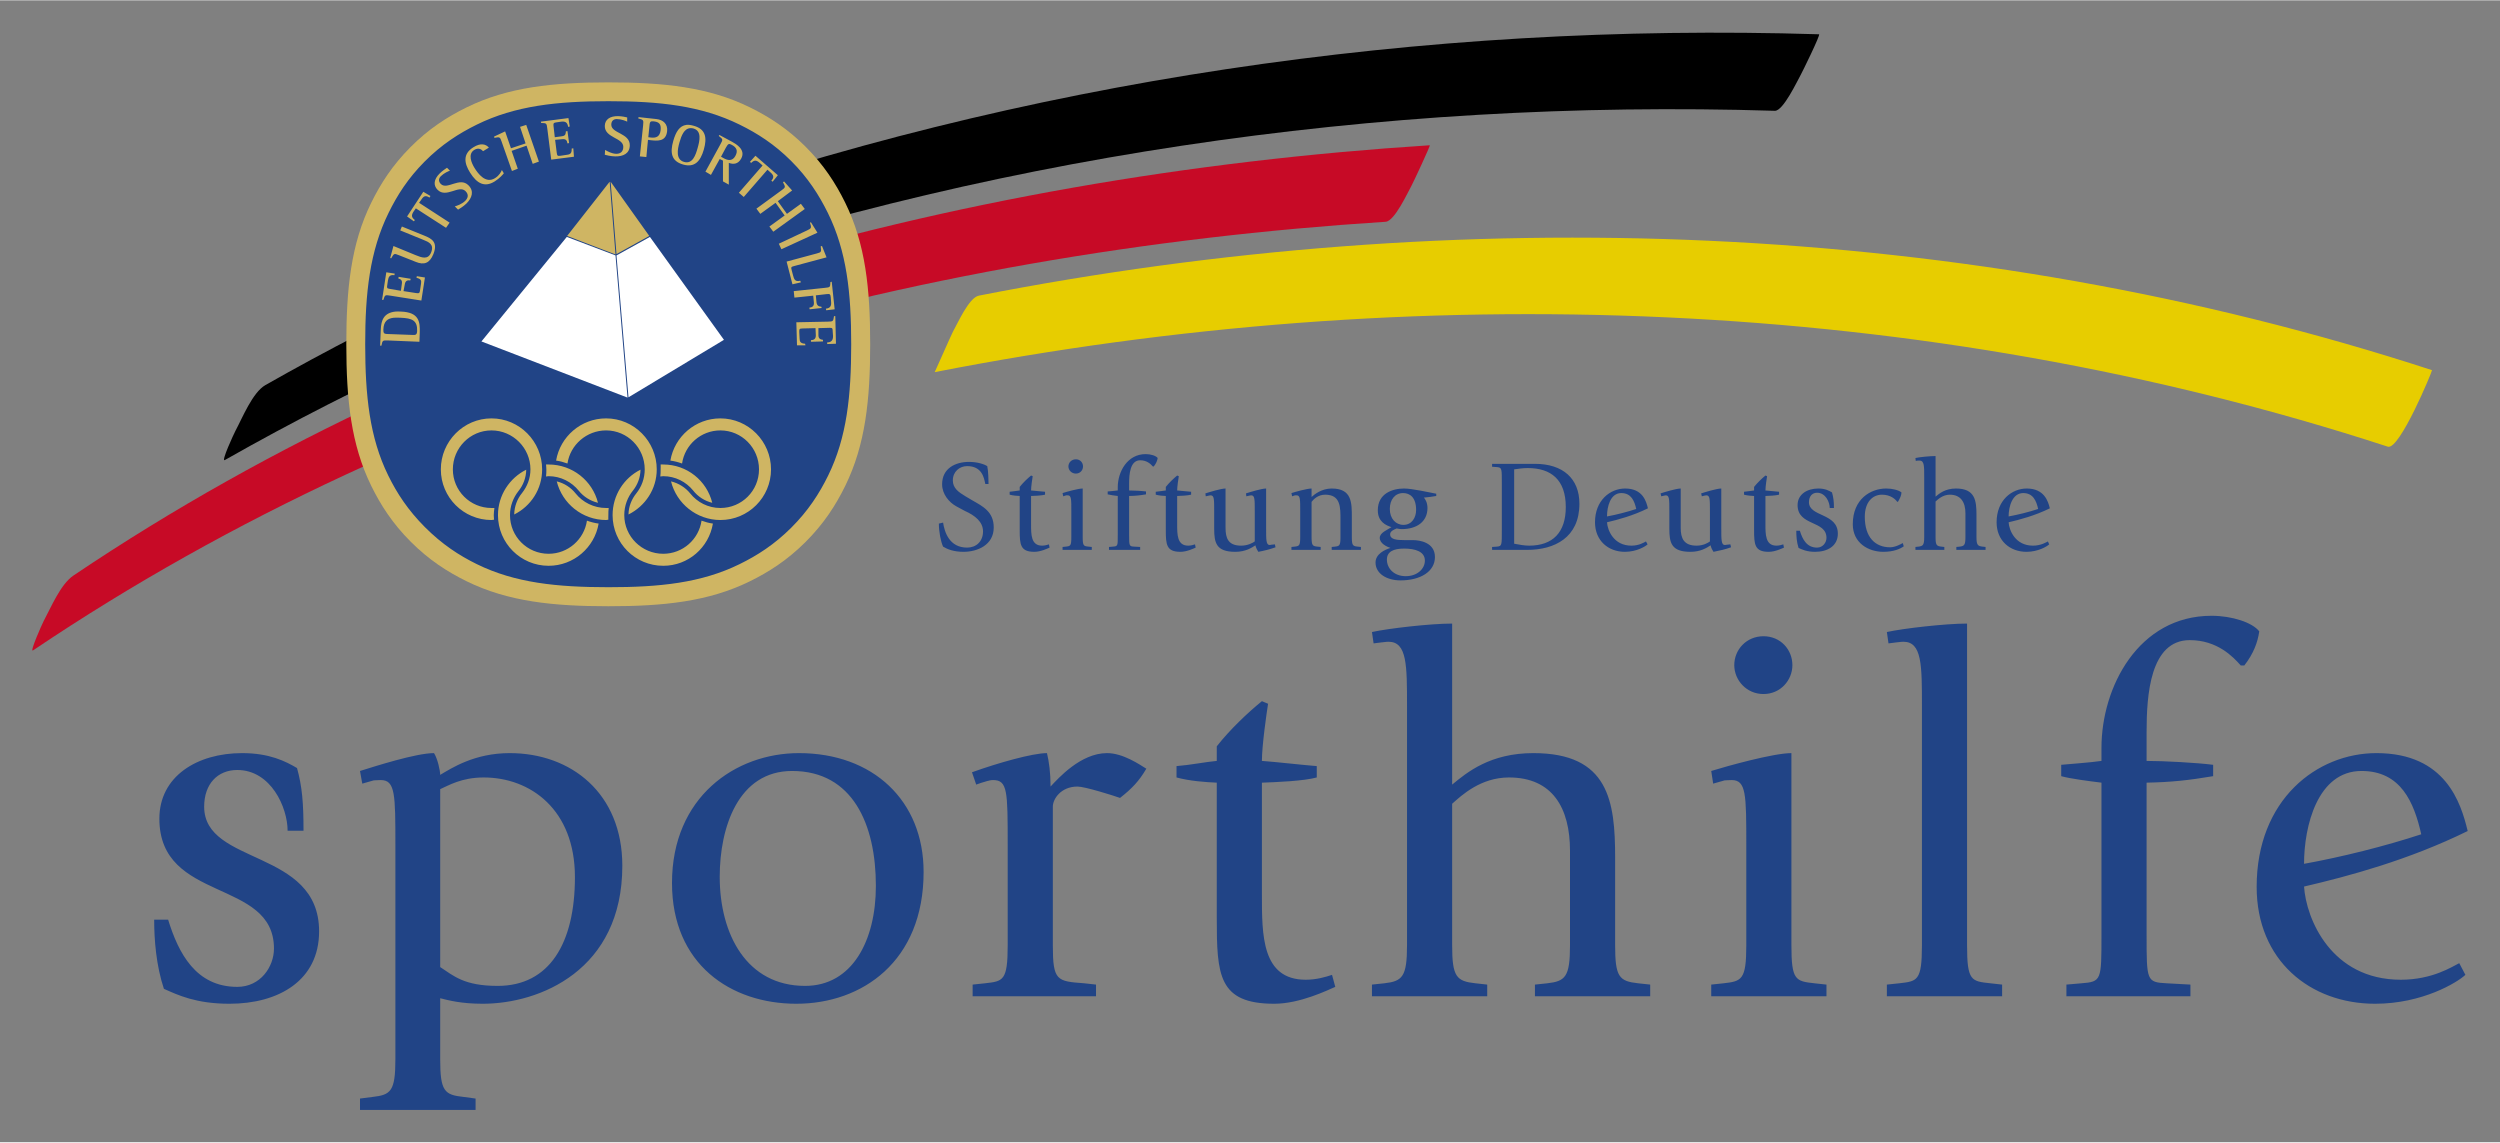
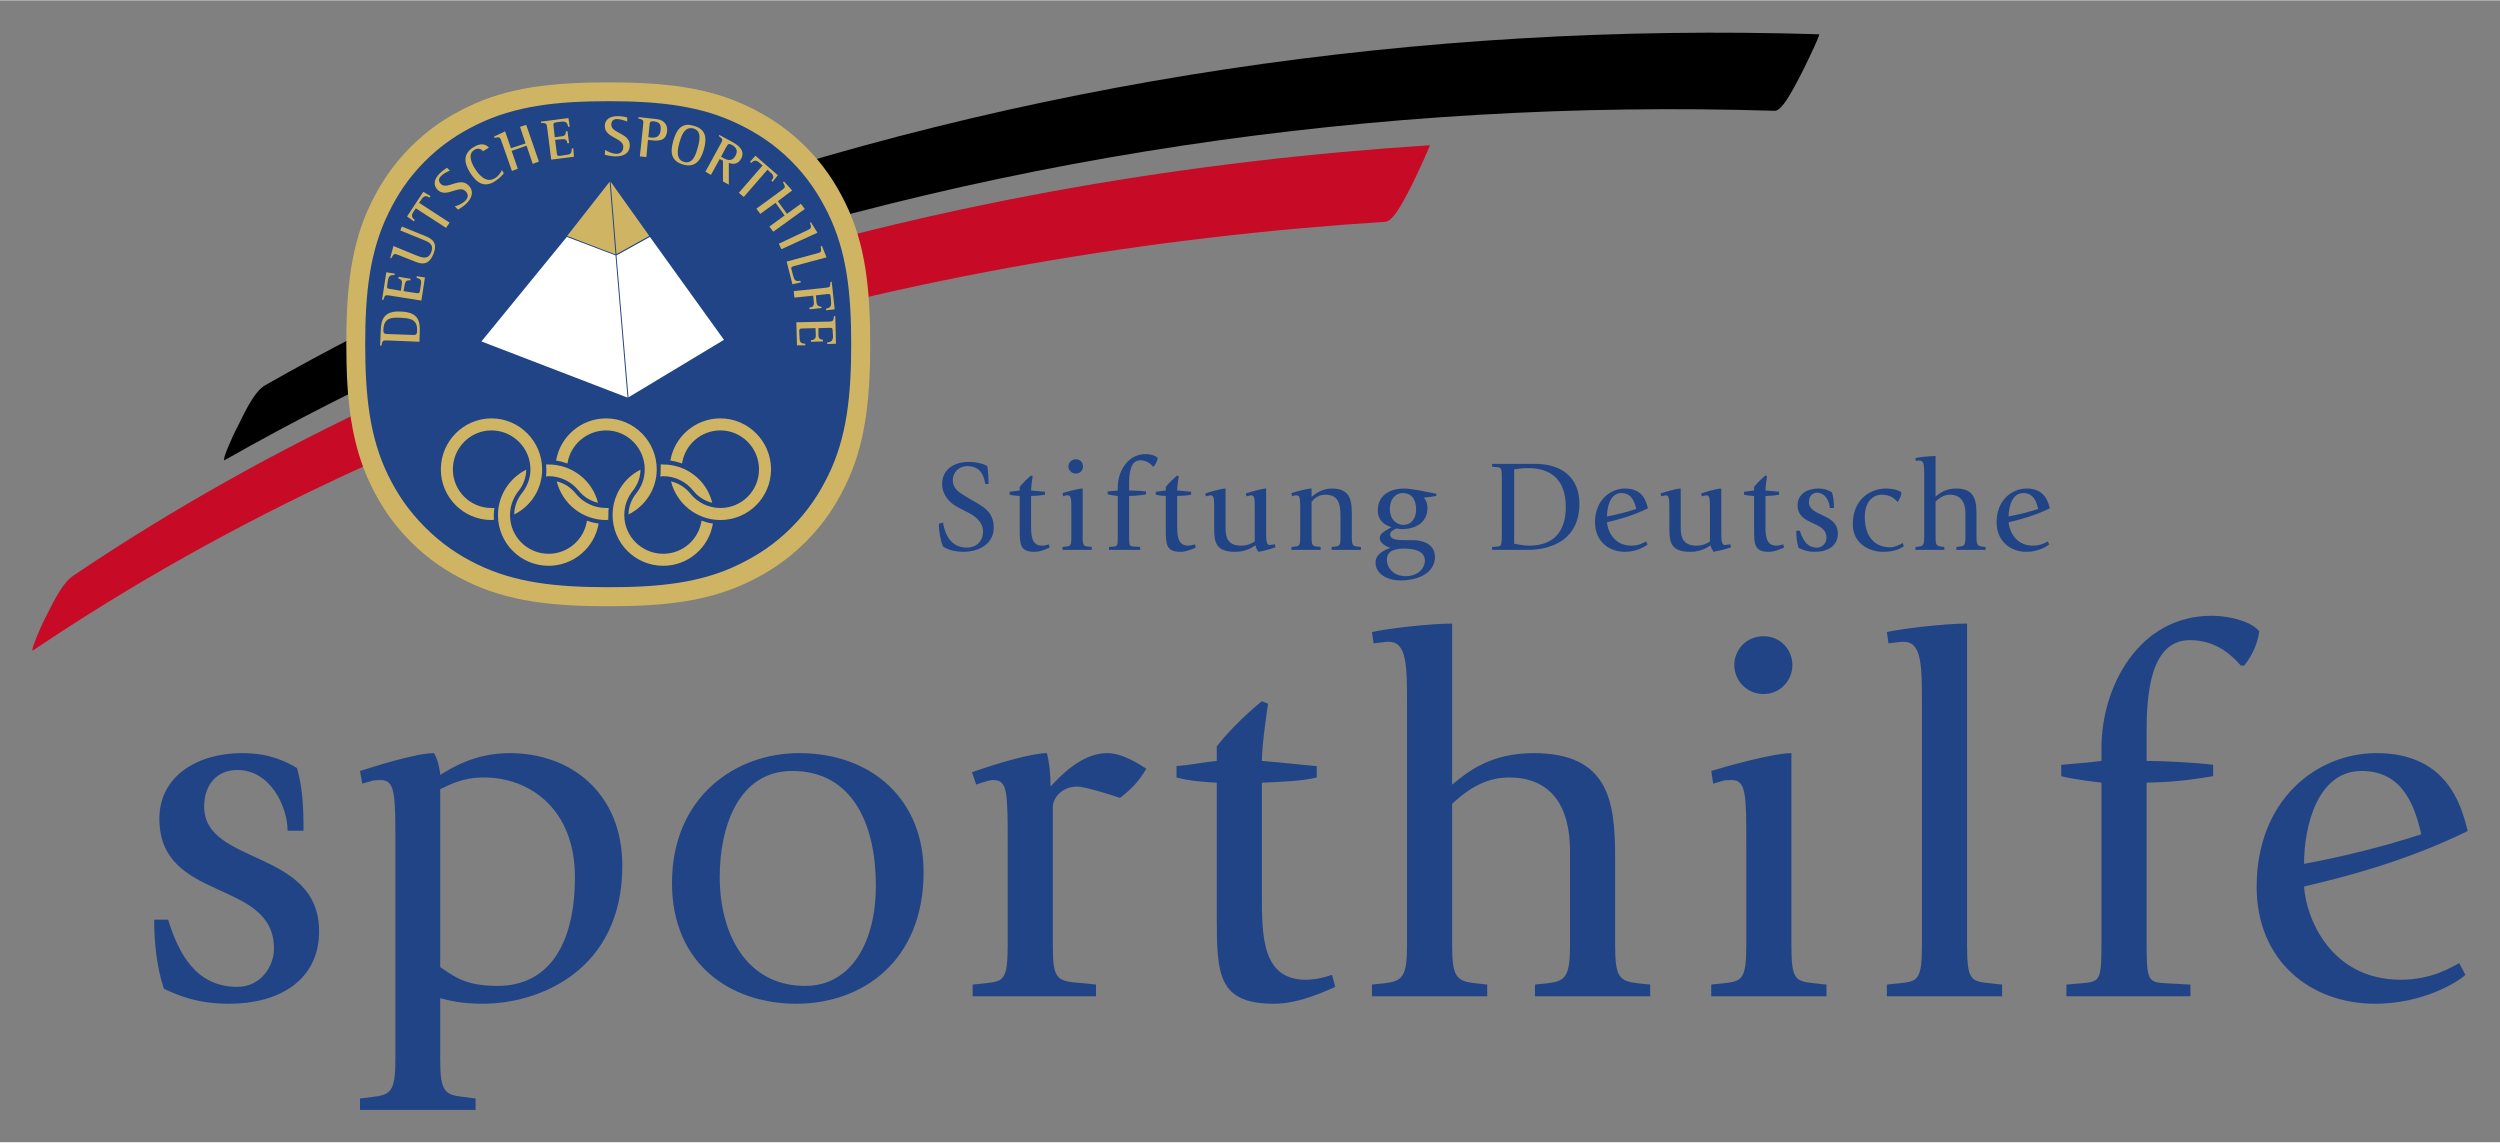
<svg xmlns="http://www.w3.org/2000/svg" version="1.0" width="1024" height="468" viewBox="-3.111 -3.111 240.638 109.911" id="svg3117">
  <rect x="-3.111" y="-3.111" width="240.638" height="109.911" fill="#808080" stroke="none" />
  <defs id="defs3119" />
  <g transform="translate(-257.792,-480.517)" id="layer1">
    <path d="M 312.956,505.214 C 348.943,492.458 387.388,486.853 425.521,488.037 C 426.329,488.062 427.708,485.101 428.014,484.567 C 428.126,484.374 429.947,480.678 429.773,480.672 C 391.639,479.488 353.196,485.094 317.207,497.851 C 316.151,498.224 315.219,500.442 314.713,501.319 C 314.506,501.678 313.136,505.151 312.956,505.214" id="path2494" style="fill:#000000;fill-opacity:1;fill-rule:nonzero;stroke:none" />
    <path d="M 257.858,539.976 C 296.113,514.228 342.369,501.644 388.051,498.719 C 388.931,498.663 390.193,495.861 390.544,495.249 C 390.668,495.036 392.399,491.348 392.303,491.354 C 346.506,494.287 300.113,506.948 261.762,532.761 C 260.501,533.609 259.582,535.863 258.889,537.142 C 258.744,537.411 257.493,540.221 257.858,539.976" id="path2490" style="fill:#c70a26;fill-opacity:1;fill-rule:nonzero;stroke:none" />
    <path d="M 317.367,497.118 C 304.526,501.929 292.089,507.699 280.227,514.439 C 278.987,515.144 277.993,517.641 277.354,518.821 C 277.216,519.078 275.908,521.891 276.323,521.654 C 289.408,514.218 303.201,507.971 317.466,502.892" id="path2500" style="fill:#000000;fill-opacity:1;fill-rule:nonzero;stroke:none" />
    <path d="M 313.231,485.302 C 318.549,485.302 322.887,485.751 326.859,487.704 C 328.706,488.612 330.473,489.747 332.223,491.493 C 333.977,493.246 335.118,495.014 336.029,496.866 C 337.993,500.844 338.444,505.194 338.442,510.524 C 338.439,515.833 337.987,520.171 336.042,524.136 C 335.126,526.004 333.977,527.791 332.203,529.556 C 330.453,531.298 328.688,532.428 326.844,533.333 C 322.876,535.282 318.543,535.728 313.231,535.726 C 307.917,535.726 303.574,535.274 299.604,533.326 C 297.743,532.411 295.962,531.267 294.202,529.501 C 292.452,527.749 291.319,525.978 290.411,524.128 C 288.466,520.161 288.019,515.831 288.016,510.524 C 288.014,505.202 288.457,500.864 290.414,496.888 C 291.317,495.053 292.439,493.298 294.171,491.556 C 295.934,489.781 297.719,488.629 299.587,487.712 C 303.561,485.757 307.908,485.303 313.231,485.302" id="path2506" style="fill:#cfb563;fill-opacity:1;fill-rule:nonzero;stroke:none" />
    <path d="M 313.239,487.113 C 308.303,487.114 304.268,487.551 300.583,489.363 C 298.851,490.216 297.187,491.279 295.552,492.926 C 293.947,494.542 292.918,496.162 292.083,497.863 C 290.268,501.552 289.831,505.582 289.833,510.519 C 289.837,515.442 290.247,519.467 292.052,523.144 C 292.893,524.862 293.962,526.486 295.583,528.113 C 297.216,529.749 298.854,530.828 300.583,531.676 C 304.264,533.484 308.309,533.893 313.239,533.894 C 318.164,533.897 322.182,533.483 325.864,531.676 C 327.576,530.837 329.209,529.792 330.833,528.176 C 332.477,526.539 333.544,524.879 334.396,523.144 C 336.199,519.467 336.612,515.444 336.614,510.519 C 336.617,505.577 336.184,501.553 334.364,497.863 C 333.517,496.147 332.459,494.488 330.833,492.863 C 329.209,491.242 327.576,490.204 325.864,489.363 C 322.179,487.551 318.171,487.111 313.239,487.113 z M 314.177,488.551 C 314.562,488.556 314.907,488.644 315.052,488.676 L 315.052,489.082 C 314.903,489.007 314.487,488.841 314.052,488.832 C 313.759,488.827 313.526,488.996 313.521,489.363 C 313.504,490.221 315.322,490.173 315.302,491.363 C 315.288,492.159 314.663,492.439 313.896,492.426 C 313.466,492.421 313.013,492.299 312.896,492.269 L 312.927,491.801 C 313.099,491.904 313.544,492.167 313.989,492.176 C 314.339,492.181 314.667,492.024 314.677,491.519 C 314.692,490.617 312.877,490.662 312.896,489.488 C 312.908,488.874 313.392,488.537 314.177,488.551 z M 316.146,488.644 L 317.864,488.832 C 318.544,488.904 318.963,489.334 318.896,489.988 C 318.786,491.034 317.957,490.936 317.271,490.863 L 317.052,490.832 L 316.896,492.488 L 316.271,492.426 L 316.583,489.457 C 316.639,488.908 316.627,488.908 316.114,488.769 L 316.146,488.644 z M 309.396,488.738 L 309.521,489.551 L 309.364,489.582 C 309.312,489.141 309.072,489.037 308.708,489.082 L 308.271,489.144 C 307.996,489.179 307.924,489.223 307.958,489.488 L 308.083,490.582 L 308.771,490.488 C 309.152,490.442 309.134,490.204 309.146,490.019 L 309.302,489.988 L 309.458,491.144 L 309.302,491.176 C 309.264,490.877 309.132,490.728 308.802,490.769 L 308.114,490.832 L 308.271,492.082 C 308.307,492.393 308.371,492.399 308.646,492.363 L 309.271,492.269 C 309.587,492.231 309.727,492.112 309.708,491.676 L 309.864,491.644 L 309.927,492.457 L 307.739,492.738 L 307.364,489.769 C 307.297,489.223 307.291,489.227 306.771,489.207 L 306.739,489.082 L 309.396,488.738 z M 317.396,489.051 C 317.26,489.076 317.226,489.192 317.208,489.363 L 317.083,490.582 L 317.364,490.613 C 317.802,490.658 318.199,490.558 318.271,489.894 C 318.337,489.273 318.076,489.101 317.583,489.051 C 317.509,489.042 317.441,489.042 317.396,489.051 z M 305.333,489.394 L 306.552,492.926 L 305.958,493.144 L 305.364,491.394 L 303.927,491.894 L 304.521,493.613 L 303.958,493.832 L 302.958,490.988 C 302.814,490.572 302.784,490.527 302.271,490.644 L 302.239,490.519 L 303.302,490.019 L 303.864,491.644 L 305.271,491.176 L 304.739,489.582 L 305.333,489.394 z M 320.739,489.394 C 320.957,489.364 321.199,489.405 321.489,489.488 C 322.603,489.807 322.757,490.619 322.427,491.769 C 322.101,492.904 321.541,493.527 320.427,493.207 C 319.298,492.883 319.161,492.072 319.489,490.926 C 319.737,490.063 320.086,489.485 320.739,489.394 z M 321.146,489.707 C 320.525,489.726 320.264,490.45 320.083,491.082 C 319.892,491.744 319.708,492.724 320.521,492.957 C 321.351,493.194 321.638,492.299 321.833,491.613 C 322.034,490.912 322.241,489.971 321.427,489.738 C 321.323,489.708 321.234,489.704 321.146,489.707 z M 323.927,490.363 L 325.146,491.019 C 325.511,491.222 326.503,491.773 326.021,492.644 C 325.712,493.199 325.251,493.202 324.833,493.051 L 324.833,495.144 L 324.271,494.832 L 324.271,492.832 L 323.958,492.676 L 323.114,494.207 L 322.583,493.894 L 324.021,491.269 C 324.288,490.787 324.277,490.782 323.864,490.457 L 323.927,490.363 z M 324.833,491.238 C 324.739,491.268 324.661,491.385 324.552,491.582 L 324.083,492.457 L 324.364,492.613 C 324.682,492.787 325.157,492.939 325.458,492.394 C 325.751,491.868 325.556,491.558 325.146,491.332 C 325.064,491.287 324.98,491.25 324.927,491.238 C 324.887,491.229 324.865,491.228 324.833,491.238 z M 301.146,491.269 C 301.396,491.29 301.594,491.41 301.739,491.582 L 301.177,491.926 C 301.056,491.783 300.763,491.533 300.333,491.801 C 299.687,492.204 300.06,493.063 300.364,493.551 C 300.694,494.079 301.422,495.089 302.333,494.519 C 302.743,494.263 302.923,493.904 302.989,493.738 L 303.177,494.051 C 303.088,494.172 302.771,494.538 302.302,494.832 C 301.336,495.437 300.589,495.046 299.927,493.988 C 299.382,493.116 299.187,492.208 300.239,491.551 C 300.608,491.32 300.896,491.249 301.146,491.269 z M 327.396,492.363 L 329.552,494.238 L 329.052,494.863 L 328.927,494.769 C 329.208,494.446 329.157,494.239 328.833,493.957 L 328.552,493.707 L 326.271,496.332 L 325.802,495.926 L 328.083,493.301 L 327.802,493.051 C 327.471,492.761 327.283,492.768 326.989,493.051 L 326.864,492.957 L 327.396,492.363 z M 297.708,493.519 L 297.989,493.801 C 297.831,493.856 297.422,494.026 297.114,494.332 C 296.904,494.542 296.854,494.822 297.114,495.082 C 297.722,495.689 298.928,494.363 299.771,495.207 C 300.333,495.769 300.126,496.412 299.583,496.957 C 299.279,497.259 298.872,497.488 298.771,497.551 L 298.458,497.238 C 298.649,497.186 299.142,497.021 299.458,496.707 C 299.706,496.458 299.847,496.127 299.489,495.769 C 298.851,495.131 297.632,496.476 296.802,495.644 C 296.368,495.212 296.434,494.636 296.989,494.082 C 297.261,493.809 297.586,493.601 297.708,493.519 z M 330.146,494.832 L 330.927,495.707 L 329.552,496.738 L 330.427,497.957 L 331.771,496.988 L 332.146,497.488 L 329.114,499.676 L 328.739,499.176 L 330.208,498.113 L 329.333,496.894 L 327.864,497.957 L 327.489,497.457 L 329.927,495.676 C 330.282,495.418 330.313,495.383 330.052,494.926 L 330.146,494.832 z M 313.364,494.863 L 313.927,501.863 L 309.271,500.082 L 313.364,494.863 z M 313.458,494.863 L 317.177,500.082 L 314.021,501.832 L 313.458,494.863 z M 295.427,495.832 L 296.114,496.238 L 296.021,496.394 C 295.661,496.159 295.473,496.221 295.239,496.582 L 295.021,496.894 L 297.958,498.801 L 297.614,499.301 L 294.708,497.426 L 294.489,497.738 C 294.249,498.108 294.293,498.303 294.614,498.551 L 294.521,498.676 L 293.864,498.207 L 295.427,495.832 z M 332.739,498.769 L 333.364,499.769 L 329.896,501.363 L 329.646,500.832 L 332.364,499.551 C 332.788,499.352 332.808,499.321 332.646,498.801 L 332.739,498.769 z M 293.364,499.176 L 295.521,500.051 C 296.214,500.331 296.866,500.666 296.396,501.832 C 296.028,502.741 295.478,502.892 294.708,502.582 L 293.052,501.926 C 292.618,501.751 292.603,501.764 292.333,502.238 L 292.239,502.207 L 292.552,501.051 L 294.677,501.926 C 295.264,502.162 295.878,502.414 296.177,501.676 C 296.496,500.884 295.948,500.668 295.427,500.457 L 293.208,499.551 L 293.364,499.176 z M 333.802,501.051 L 334.239,502.144 L 331.208,502.957 C 330.806,503.063 330.801,503.063 330.896,503.426 L 331.021,503.894 C 331.111,504.234 331.203,504.528 331.708,504.394 L 331.771,504.551 L 330.958,504.738 L 330.396,502.551 L 333.302,501.769 C 333.753,501.648 333.747,501.622 333.677,501.082 L 333.802,501.051 z M 291.864,503.582 L 292.677,503.707 L 292.646,503.863 C 292.206,503.792 292.079,504.001 292.021,504.363 L 291.958,504.801 C 291.913,505.074 291.913,505.134 292.177,505.176 L 293.271,505.363 L 293.364,504.676 C 293.426,504.297 293.197,504.238 293.021,504.176 L 293.052,504.019 L 294.208,504.207 L 294.177,504.363 C 293.881,504.316 293.698,504.408 293.646,504.738 L 293.521,505.394 L 294.739,505.582 C 295.048,505.631 295.069,505.574 295.114,505.301 L 295.208,504.676 C 295.259,504.363 295.194,504.214 294.771,504.113 L 294.802,503.957 L 295.583,504.082 L 295.239,506.301 L 292.271,505.832 C 291.726,505.746 291.744,505.746 291.583,506.238 L 291.458,506.238 L 291.864,503.582 z M 334.739,504.488 L 335.021,507.144 L 334.208,507.238 L 334.177,507.082 C 334.621,507.036 334.716,506.786 334.677,506.426 L 334.646,505.988 C 334.617,505.711 334.567,505.647 334.302,505.676 L 333.208,505.801 L 333.271,506.457 C 333.309,506.844 333.555,506.879 333.739,506.894 L 333.771,507.019 L 332.614,507.144 L 332.583,506.988 C 332.882,506.957 333.054,506.821 333.021,506.488 L 332.958,505.832 L 331.146,506.019 L 331.083,505.394 L 334.052,505.082 C 334.601,505.023 334.586,505.037 334.614,504.519 L 334.739,504.488 z M 292.739,507.363 C 292.899,507.345 293.074,507.356 293.271,507.363 C 295.028,507.424 295.122,508.341 295.083,509.426 L 295.052,510.269 L 292.052,510.144 C 291.502,510.124 291.496,510.134 291.396,510.644 L 291.271,510.644 L 291.333,509.113 C 291.366,508.187 291.622,507.487 292.739,507.363 z M 334.958,507.801 L 335.083,507.801 L 335.146,510.457 L 334.302,510.488 L 334.302,510.332 C 334.747,510.324 334.871,510.073 334.864,509.707 L 334.833,509.269 C 334.829,508.989 334.819,508.922 334.552,508.926 L 333.458,508.957 L 333.458,509.644 C 333.464,510.027 333.711,510.051 333.896,510.082 L 333.896,510.238 L 332.739,510.269 L 332.739,510.113 C 333.041,510.107 333.214,509.978 333.208,509.644 L 333.177,508.957 L 331.927,508.988 C 331.617,508.994 331.611,509.053 331.614,509.332 L 331.646,509.957 C 331.649,510.276 331.744,510.429 332.177,510.457 L 332.208,510.613 L 331.396,510.613 L 331.333,508.394 L 334.333,508.332 C 334.883,508.322 334.883,508.313 334.958,507.801 z M 292.583,507.957 C 291.989,508.019 291.611,508.297 291.583,509.082 C 291.573,509.404 291.634,509.509 291.896,509.519 L 294.427,509.613 C 294.643,509.621 294.819,509.623 294.833,509.238 C 294.868,508.227 294.365,507.997 293.239,507.957 C 292.994,507.949 292.781,507.936 292.583,507.957 z M 301.989,517.644 C 304.683,517.644 306.864,519.858 306.864,522.551 C 306.864,524.461 305.779,526.094 304.177,526.894 C 304.189,526.116 304.468,525.394 304.927,524.832 C 305.427,524.197 305.739,523.422 305.739,522.551 C 305.739,520.491 304.051,518.801 301.989,518.801 C 299.931,518.801 298.271,520.491 298.271,522.551 C 298.271,524.609 299.931,526.269 301.989,526.269 C 302.082,526.269 302.181,526.276 302.271,526.269 C 302.241,526.497 302.208,526.721 302.208,526.957 C 302.208,527.112 302.226,527.242 302.239,527.394 C 302.157,527.398 302.073,527.426 301.989,527.426 C 299.296,527.426 297.114,525.244 297.114,522.551 C 297.114,519.858 299.296,517.644 301.989,517.644 z M 313.021,517.644 C 315.713,517.644 317.896,519.858 317.896,522.551 C 317.896,524.461 316.777,526.093 315.177,526.894 C 315.188,526.123 315.478,525.421 315.927,524.863 C 316.437,524.224 316.739,523.431 316.739,522.551 C 316.739,520.491 315.078,518.801 313.021,518.801 C 311.147,518.801 309.567,520.192 309.302,521.988 C 308.947,521.858 308.596,521.758 308.208,521.707 C 308.597,519.404 310.606,517.644 313.021,517.644 z M 324.021,517.644 C 326.714,517.644 328.896,519.858 328.896,522.551 C 328.896,525.244 326.714,527.426 324.021,527.426 C 321.734,527.426 319.796,525.834 319.271,523.707 C 319.999,523.882 320.659,524.299 321.114,524.863 C 321.798,525.719 322.842,526.269 324.021,526.269 C 326.082,526.269 327.739,524.609 327.739,522.551 C 327.739,520.491 326.082,518.801 324.021,518.801 C 322.148,518.801 320.597,520.187 320.333,521.988 C 319.977,521.857 319.596,521.758 319.208,521.707 C 319.599,519.404 321.607,517.644 324.021,517.644 z M 307.239,522.082 C 307.322,522.077 307.406,522.082 307.489,522.082 C 309.776,522.082 311.712,523.647 312.239,525.769 C 311.507,525.594 310.851,525.182 310.396,524.613 C 309.712,523.766 308.663,523.207 307.489,523.207 C 307.397,523.207 307.329,523.232 307.239,523.238 C 307.269,523.013 307.271,522.783 307.271,522.551 C 307.271,522.394 307.251,522.232 307.239,522.082 z M 318.271,522.082 C 318.352,522.077 318.438,522.082 318.521,522.082 C 320.809,522.082 322.714,523.644 323.239,525.769 C 322.496,525.592 321.853,525.167 321.396,524.582 C 320.712,523.746 319.684,523.207 318.521,523.207 C 318.428,523.207 318.331,523.232 318.239,523.238 C 318.268,523.013 318.271,522.783 318.271,522.551 C 318.271,522.394 318.284,522.232 318.271,522.082 z M 305.333,522.582 C 305.323,523.359 305.038,524.084 304.583,524.644 C 304.082,525.279 303.771,526.086 303.771,526.957 C 303.771,529.016 305.428,530.676 307.489,530.676 C 309.362,530.676 310.913,529.289 311.177,527.488 C 311.534,527.619 311.913,527.717 312.302,527.769 C 311.911,530.072 309.903,531.832 307.489,531.832 C 304.796,531.832 302.614,529.651 302.614,526.957 C 302.614,525.044 303.733,523.381 305.333,522.582 z M 316.333,522.582 C 316.321,523.341 316.048,524.029 315.614,524.582 C 315.087,525.224 314.771,526.061 314.771,526.957 C 314.771,529.016 316.462,530.676 318.521,530.676 C 320.397,530.676 321.947,529.291 322.208,527.488 C 322.563,527.617 322.917,527.717 323.302,527.769 C 322.916,530.074 320.936,531.832 318.521,531.832 C 315.827,531.832 313.646,529.651 313.646,526.957 C 313.646,525.044 314.731,523.383 316.333,522.582 z M 308.271,523.707 C 308.997,523.882 309.631,524.299 310.083,524.863 C 310.767,525.721 311.838,526.269 313.021,526.269 C 313.112,526.269 313.181,526.276 313.271,526.269 C 313.241,526.497 313.239,526.721 313.239,526.957 C 313.239,527.112 313.226,527.244 313.239,527.394 C 313.158,527.398 313.102,527.426 313.021,527.426 C 310.731,527.426 308.796,525.834 308.271,523.707 z" id="path2508" style="fill:#214486;fill-opacity:1;fill-rule:nonzero;stroke:none" />
-     <path d="M 344.651,513.193 C 390.728,504.168 439.743,505.759 484.523,520.367 C 485.649,520.734 488.839,513.023 488.774,513.002 C 443.994,498.394 394.979,496.803 348.903,505.828 C 347.932,506.018 346.829,508.569 346.408,509.298 C 346.256,509.562 344.674,513.188 344.651,513.193" id="path2492" style="fill:#e7cd00;fill-opacity:1;fill-rule:nonzero;stroke:none" />
    <path d="M 364.958,521.082 C 363.188,521.082 362.271,522.789 362.271,524.269 L 362.271,524.582 C 362.032,524.621 361.417,524.663 361.302,524.676 L 361.302,524.957 C 361.527,525.019 361.968,525.074 362.271,525.113 L 362.271,528.832 C 362.271,529.922 362.289,529.948 361.802,529.988 L 361.427,530.019 L 361.427,530.301 L 364.427,530.301 L 364.427,530.019 L 363.864,529.988 C 363.374,529.962 363.364,529.936 363.364,528.832 L 363.364,525.113 C 363.981,525.102 364.387,525.057 364.989,524.957 L 364.989,524.676 C 364.599,524.624 363.779,524.582 363.364,524.582 L 363.364,523.894 C 363.364,523.017 363.462,521.676 364.427,521.676 C 365.092,521.676 365.456,522.056 365.646,522.269 L 365.739,522.269 C 365.964,521.982 366.077,521.721 366.114,521.457 C 365.952,521.244 365.459,521.082 364.958,521.082 z M 440.989,521.269 C 440.461,521.269 439.456,521.367 439.052,521.457 L 439.083,521.738 L 439.271,521.707 C 439.294,521.707 439.396,521.707 439.458,521.707 C 439.909,521.707 439.896,522.278 439.896,523.269 L 439.896,529.082 C 439.896,529.846 439.772,529.937 439.333,529.988 L 439.052,530.019 L 439.052,530.301 L 441.833,530.301 L 441.833,530.019 L 441.552,529.988 C 441.088,529.937 440.989,529.846 440.989,529.082 L 440.989,525.644 C 441.213,525.446 441.677,524.988 442.364,524.988 C 443.421,524.988 443.864,525.727 443.864,526.769 L 443.864,529.082 C 443.864,529.846 443.743,529.937 443.302,529.988 L 442.989,530.019 L 442.989,530.301 L 445.802,530.301 L 445.802,530.019 L 445.521,529.988 C 445.058,529.937 444.927,529.846 444.927,529.082 L 444.927,526.926 C 444.927,525.558 444.792,524.394 442.958,524.394 C 441.918,524.394 441.351,524.873 440.989,525.176 L 440.989,521.269 z M 358.239,521.582 C 357.826,521.582 357.521,521.894 357.521,522.269 C 357.521,522.633 357.826,522.957 358.239,522.957 C 358.652,522.957 358.927,522.633 358.927,522.269 C 358.927,521.894 358.652,521.582 358.239,521.582 z M 347.958,521.832 C 346.628,521.832 345.364,522.458 345.364,523.988 C 345.364,524.931 346.024,525.723 346.739,526.113 L 347.552,526.551 C 348.531,526.988 349.302,527.601 349.302,528.519 C 349.302,529.498 348.638,530.082 347.771,530.082 C 346.052,530.082 345.596,528.581 345.458,527.676 L 345.052,527.769 C 345.052,528.559 345.233,529.499 345.458,529.988 C 345.847,530.226 346.451,530.488 347.427,530.488 C 348.758,530.488 350.333,529.836 350.333,528.144 C 350.333,526.636 349.294,526.117 348.302,525.551 L 347.614,525.144 C 346.937,524.742 346.396,524.354 346.396,523.613 C 346.396,522.772 347.044,522.238 347.771,522.238 C 349.189,522.238 349.396,523.329 349.521,523.957 L 349.833,523.957 C 349.833,523.642 349.809,522.641 349.708,522.238 C 349.382,522.037 348.737,521.832 347.958,521.832 z M 398.302,522.019 L 398.302,522.301 L 398.771,522.332 C 399.258,522.383 399.239,522.454 399.239,523.988 L 399.239,528.332 C 399.239,529.863 399.258,529.937 398.771,529.988 L 398.302,530.019 L 398.302,530.301 L 401.677,530.301 C 404.299,530.301 406.708,529.126 406.708,525.863 C 406.708,523.428 405.112,522.019 402.427,522.019 L 398.302,522.019 z M 401.739,522.426 C 403.972,522.426 405.396,523.541 405.396,526.176 C 405.396,528.623 404.146,529.894 401.864,529.894 C 401.386,529.894 400.906,529.793 400.427,529.707 L 400.427,522.551 C 400.868,522.486 401.299,522.426 401.739,522.426 z M 353.927,523.144 C 353.589,523.422 353.159,523.827 352.833,524.238 L 352.833,524.582 C 352.557,524.607 352.191,524.683 351.864,524.707 L 351.864,524.988 C 352.191,525.074 352.557,525.102 352.833,525.113 L 352.833,528.394 C 352.833,529.773 352.884,530.488 354.239,530.488 C 354.866,530.488 355.532,530.156 355.708,530.082 L 355.646,529.769 C 355.494,529.818 355.254,529.894 354.989,529.894 C 353.922,529.894 353.927,528.826 353.927,527.832 L 353.927,525.113 C 354.279,525.102 354.943,525.074 355.271,524.988 L 355.271,524.707 C 354.943,524.683 354.279,524.607 353.927,524.582 C 353.927,524.218 354.046,523.447 354.083,523.207 L 353.927,523.144 z M 367.989,523.144 C 367.652,523.422 367.222,523.827 366.896,524.238 L 366.896,524.582 C 366.618,524.607 366.253,524.683 365.927,524.707 L 365.927,524.988 C 366.253,525.074 366.618,525.102 366.896,525.113 L 366.896,528.394 C 366.896,529.773 366.946,530.488 368.302,530.488 C 368.929,530.488 369.594,530.156 369.771,530.082 L 369.708,529.769 C 369.556,529.818 369.316,529.894 369.052,529.894 C 367.984,529.894 367.989,528.826 367.989,527.832 L 367.989,525.113 C 368.341,525.102 369.007,525.074 369.333,524.988 L 369.333,524.707 C 369.007,524.683 368.341,524.607 367.989,524.582 C 367.989,524.218 368.108,523.447 368.146,523.207 L 367.989,523.144 z M 424.614,523.144 C 424.276,523.422 423.848,523.827 423.521,524.238 L 423.521,524.582 C 423.244,524.607 422.879,524.683 422.552,524.707 L 422.552,524.988 C 422.879,525.074 423.244,525.102 423.521,525.113 L 423.521,528.394 C 423.521,529.773 423.571,530.488 424.927,530.488 C 425.553,530.488 426.218,530.156 426.396,530.082 L 426.333,529.769 C 426.183,529.818 425.939,529.894 425.677,529.894 C 424.611,529.894 424.614,528.826 424.614,527.832 L 424.614,525.113 C 424.966,525.102 425.601,525.074 425.927,524.988 L 425.927,524.707 C 425.601,524.683 424.966,524.607 424.614,524.582 C 424.614,524.218 424.733,523.447 424.771,523.207 L 424.614,523.144 z M 358.896,524.394 C 358.457,524.394 357.319,524.719 356.958,524.832 L 357.021,525.144 L 357.302,525.051 C 357.327,525.051 357.394,525.051 357.458,525.051 C 357.809,525.051 357.802,525.417 357.802,526.644 L 357.802,529.082 C 357.802,529.922 357.711,529.937 357.271,529.988 L 356.958,530.019 L 356.958,530.301 L 359.771,530.301 L 359.771,530.019 L 359.458,529.988 C 358.994,529.937 358.896,529.922 358.896,529.082 L 358.896,524.394 z M 372.646,524.394 C 372.207,524.394 371.072,524.748 370.708,524.863 L 370.739,525.144 L 371.021,525.082 C 371.044,525.082 371.146,525.051 371.208,525.051 C 371.558,525.051 371.552,525.417 371.552,526.644 L 371.552,528.238 C 371.552,529.607 371.727,530.488 373.583,530.488 C 374.549,530.488 375.146,530.111 375.521,529.863 C 375.586,530.138 375.702,530.338 375.802,530.488 C 376.453,530.362 376.894,530.252 377.458,530.051 L 377.396,529.769 L 377.083,529.801 C 377.022,529.814 376.946,529.832 376.896,529.832 C 376.544,529.832 376.552,529.306 376.552,528.238 L 376.552,524.394 C 376.113,524.394 374.978,524.748 374.614,524.863 L 374.646,525.144 L 374.927,525.082 C 374.954,525.082 375.052,525.051 375.114,525.051 C 375.466,525.051 375.458,525.417 375.458,526.644 L 375.458,529.488 C 375.271,529.624 374.786,529.894 374.146,529.894 C 372.903,529.894 372.646,529.179 372.646,528.176 L 372.646,524.394 z M 380.927,524.394 C 380.489,524.394 379.354,524.719 378.989,524.832 L 379.052,525.144 L 379.333,525.051 C 379.357,525.051 379.427,525.051 379.489,525.051 C 379.841,525.051 379.833,525.417 379.833,526.644 L 379.833,529.082 C 379.833,529.884 379.742,529.937 379.302,529.988 L 378.989,530.019 L 378.989,530.301 L 381.802,530.301 L 381.802,530.019 L 381.489,529.988 C 381.026,529.937 380.927,529.884 380.927,529.082 L 380.927,525.676 C 381.153,525.386 381.576,524.988 382.239,524.988 C 383.733,524.988 383.708,526.214 383.708,527.394 L 383.708,529.082 C 383.708,529.884 383.614,529.937 383.177,529.988 L 382.864,530.019 L 382.864,530.301 L 385.677,530.301 L 385.677,530.019 L 385.364,529.988 C 384.902,529.937 384.802,529.884 384.802,529.082 L 384.802,527.207 C 384.802,525.763 384.823,524.394 382.864,524.394 C 381.912,524.394 381.218,524.942 380.927,525.207 L 380.927,524.394 z M 389.833,524.394 C 388.716,524.394 387.302,524.869 387.302,526.488 C 387.302,527.592 388.077,527.938 388.614,528.113 C 388.227,528.377 387.489,528.642 387.489,529.144 C 387.489,529.683 388.167,530.001 388.521,530.113 C 388.004,530.274 387.083,530.679 387.083,531.519 C 387.083,532.574 388.147,533.238 389.489,533.238 C 391.396,533.238 392.802,532.394 392.802,530.988 C 392.802,529.557 391.283,529.363 390.708,529.363 L 389.927,529.363 C 389.073,529.363 388.489,529.291 388.489,528.801 C 388.489,528.486 388.863,528.352 389.114,528.238 C 389.303,528.289 389.526,528.301 389.614,528.301 C 391.056,528.301 392.083,527.586 392.083,526.269 C 392.083,525.731 391.852,525.394 391.739,525.269 C 392.079,525.233 392.626,525.176 392.927,525.113 L 392.927,524.894 C 392.301,524.781 390.609,524.394 389.833,524.394 z M 411.114,524.394 C 409.669,524.394 408.208,525.523 408.208,527.644 C 408.208,529.426 409.502,530.488 411.083,530.488 C 412.226,530.488 413.073,529.958 413.271,529.769 L 413.114,529.488 C 412.939,529.574 412.473,529.894 411.708,529.894 C 410.013,529.894 409.414,528.422 409.364,527.644 C 410.446,527.393 411.876,527.004 413.302,526.301 C 413.141,525.623 412.796,524.394 411.114,524.394 z M 416.458,524.394 C 416.019,524.394 414.882,524.748 414.521,524.863 L 414.583,525.144 L 414.864,525.082 C 414.888,525.082 414.956,525.051 415.021,525.051 C 415.371,525.051 415.364,525.417 415.364,526.644 L 415.364,528.238 C 415.364,529.607 415.538,530.488 417.396,530.488 C 418.362,530.488 418.956,530.111 419.333,529.863 C 419.396,530.138 419.514,530.338 419.614,530.488 C 420.267,530.362 420.736,530.252 421.302,530.051 L 421.239,529.769 L 420.927,529.801 C 420.866,529.814 420.763,529.832 420.708,529.832 C 420.358,529.832 420.364,529.306 420.364,528.238 L 420.364,524.394 C 419.926,524.394 418.792,524.748 418.427,524.863 L 418.489,525.144 L 418.739,525.082 C 418.768,525.082 418.864,525.051 418.927,525.051 C 419.277,525.051 419.271,525.417 419.271,526.644 L 419.271,529.488 C 419.083,529.624 418.631,529.894 417.989,529.894 C 416.748,529.894 416.458,529.179 416.458,528.176 L 416.458,524.394 z M 429.708,524.394 C 428.616,524.394 427.708,524.958 427.708,525.988 C 427.708,528.033 430.489,527.439 430.489,529.144 C 430.489,529.584 430.148,530.082 429.583,530.082 C 428.579,530.082 428.178,529.272 427.927,528.457 L 427.583,528.457 C 427.583,528.946 427.616,529.547 427.802,530.113 C 428.142,530.263 428.578,530.488 429.396,530.488 C 430.586,530.488 431.583,529.932 431.583,528.738 C 431.583,526.732 428.802,527.139 428.802,525.707 C 428.802,525.157 429.107,524.801 429.583,524.801 C 430.401,524.801 430.802,525.703 430.802,526.269 L 431.208,526.269 C 431.208,525.603 431.149,525.223 431.021,524.769 C 430.746,524.608 430.372,524.394 429.708,524.394 z M 436.239,524.394 C 434.719,524.394 433.021,525.422 433.021,527.832 C 433.021,529.637 434.528,530.488 435.958,530.488 C 436.962,530.488 437.602,530.196 437.927,529.957 L 437.833,529.644 C 437.657,529.743 437.116,530.051 436.614,530.051 C 435.183,530.051 434.177,529.096 434.177,527.113 C 434.177,525.694 434.929,524.988 435.833,524.988 C 436.649,524.988 437.113,525.414 437.302,525.676 L 437.364,525.676 C 437.553,525.384 437.708,525.022 437.708,524.769 C 437.422,524.543 436.841,524.394 436.239,524.394 z M 449.771,524.394 C 448.328,524.394 446.864,525.523 446.864,527.644 C 446.864,529.426 448.156,530.488 449.739,530.488 C 450.879,530.488 451.728,529.958 451.927,529.769 L 451.802,529.488 C 451.626,529.574 451.129,529.894 450.364,529.894 C 448.668,529.894 448.071,528.422 448.021,527.644 C 449.101,527.393 450.558,527.004 451.989,526.301 C 451.828,525.623 451.451,524.394 449.771,524.394 z M 389.739,524.832 C 390.394,524.832 390.989,525.253 390.989,526.457 C 390.989,527.199 390.574,527.894 389.771,527.894 C 389.028,527.894 388.458,527.292 388.458,526.363 C 388.458,525.448 388.966,524.832 389.739,524.832 z M 410.739,524.832 C 411.693,524.832 412.002,525.586 412.177,526.363 C 411.299,526.653 410.267,526.919 409.364,527.082 C 409.364,526.166 409.673,524.832 410.739,524.832 z M 449.427,524.832 C 450.383,524.832 450.689,525.586 450.864,526.363 C 449.987,526.653 448.925,526.919 448.021,527.082 C 448.021,526.166 448.363,524.832 449.427,524.832 z M 389.833,530.176 C 390.898,530.176 391.833,530.456 391.833,531.332 C 391.833,532.123 391.104,532.832 389.989,532.832 C 388.861,532.832 388.177,532.079 388.177,531.238 C 388.177,530.472 388.802,530.176 389.833,530.176 z M 467.552,536.644 C 460.532,536.644 456.958,543.488 456.958,549.363 L 456.958,550.613 C 456.012,550.763 453.529,550.939 453.083,550.988 L 453.083,552.082 C 453.978,552.332 455.762,552.559 456.958,552.707 L 456.958,567.394 C 456.958,571.727 456.963,571.871 455.021,572.019 L 453.583,572.144 L 453.583,573.269 L 465.521,573.269 L 465.521,572.144 L 463.239,572.019 C 461.299,571.919 461.302,571.778 461.302,567.394 L 461.302,552.707 C 463.741,552.657 465.318,552.481 467.708,552.082 L 467.708,550.988 C 466.163,550.788 462.943,550.613 461.302,550.613 L 461.302,547.801 C 461.302,544.314 461.627,538.988 465.458,538.988 C 468.099,538.988 469.617,540.578 470.364,541.426 L 470.708,541.426 C 471.603,540.279 471.998,539.192 472.146,538.144 C 471.499,537.299 469.544,536.644 467.552,536.644 z M 394.458,537.394 C 392.367,537.394 388.333,537.857 386.739,538.207 L 386.896,539.301 L 387.646,539.207 C 387.746,539.207 388.083,539.144 388.333,539.144 C 390.124,539.144 390.114,541.429 390.114,545.363 L 390.114,568.363 C 390.114,571.401 389.668,571.821 387.927,572.019 L 386.739,572.144 L 386.739,573.269 L 397.833,573.269 L 397.833,572.144 L 396.708,572.019 C 394.867,571.821 394.458,571.401 394.458,568.363 L 394.458,554.738 C 395.354,553.942 397.189,552.207 399.927,552.207 C 404.111,552.207 405.802,555.137 405.802,559.269 L 405.802,568.363 C 405.802,571.401 405.357,571.821 403.614,572.019 L 402.427,572.144 L 402.427,573.269 L 413.521,573.269 L 413.521,572.144 L 412.364,572.019 C 410.523,571.821 410.146,571.401 410.146,568.363 L 410.146,559.926 C 410.146,554.501 409.541,549.863 402.271,549.863 C 398.139,549.863 395.902,551.698 394.458,552.894 L 394.458,537.394 z M 444.021,537.394 C 441.928,537.394 437.896,537.857 436.302,538.207 L 436.458,539.301 L 437.208,539.207 C 437.307,539.207 437.647,539.144 437.896,539.144 C 439.688,539.144 439.677,541.429 439.677,545.363 L 439.677,568.363 C 439.677,571.799 439.232,571.821 437.489,572.019 L 436.302,572.144 L 436.302,573.269 L 447.396,573.269 L 447.396,572.144 L 446.271,572.019 C 444.428,571.821 444.021,571.799 444.021,568.363 L 444.021,537.394 z M 424.427,538.613 C 422.784,538.613 421.614,539.902 421.614,541.394 C 421.614,542.839 422.784,544.176 424.427,544.176 C 426.069,544.176 427.208,542.839 427.208,541.394 C 427.208,539.902 426.069,538.613 424.427,538.613 z M 376.146,544.863 C 374.801,545.959 373.097,547.562 371.802,549.207 L 371.802,550.613 C 370.707,550.713 369.221,551.014 367.927,551.113 L 367.927,552.207 C 369.221,552.557 370.707,552.657 371.802,552.707 L 371.802,565.738 C 371.802,571.216 371.948,573.988 377.333,573.988 C 379.822,573.988 382.511,572.662 383.208,572.363 L 382.896,571.207 C 382.297,571.406 381.409,571.676 380.364,571.676 C 376.128,571.676 376.146,567.389 376.146,563.457 L 376.146,552.707 C 377.542,552.657 380.132,552.557 381.427,552.207 L 381.427,551.113 C 380.132,551.014 377.542,550.713 376.146,550.613 C 376.146,549.169 376.589,546.058 376.739,545.113 L 376.146,544.863 z M 277.989,549.863 C 273.658,549.863 270.021,552.093 270.021,556.176 C 270.021,564.293 281.052,561.904 281.052,568.676 C 281.052,570.418 279.762,572.363 277.521,572.363 C 273.538,572.363 271.861,569.131 270.864,565.894 L 269.521,565.894 C 269.521,567.838 269.712,570.309 270.458,572.551 C 271.802,573.148 273.534,573.988 276.771,573.988 C 281.499,573.988 285.396,571.751 285.396,567.019 C 285.396,559.053 274.333,560.696 274.333,555.019 C 274.333,552.828 275.628,551.488 277.521,551.488 C 280.757,551.488 282.364,555.092 282.364,557.332 L 283.896,557.332 C 283.896,554.693 283.769,553.093 283.271,551.301 C 282.174,550.654 280.628,549.863 277.989,549.863 z M 296.458,549.863 C 294.716,549.863 290.776,551.134 289.333,551.582 L 289.552,552.801 L 290.646,552.488 C 290.744,552.488 291.084,552.457 291.333,552.457 C 292.727,552.457 292.739,553.826 292.739,558.707 L 292.739,579.332 C 292.739,582.419 292.294,582.758 290.552,582.957 L 289.333,583.113 L 289.333,584.207 L 300.458,584.207 L 300.458,583.113 L 299.302,582.957 C 297.461,582.758 297.052,582.419 297.052,579.332 L 297.052,573.457 C 297.848,573.656 299.054,573.988 301.146,573.988 C 306.623,573.988 314.583,570.766 314.583,560.707 C 314.583,553.736 309.664,549.863 303.739,549.863 C 300.354,549.863 298.148,551.309 297.052,551.957 C 297.052,551.559 296.807,550.411 296.458,549.863 z M 331.583,549.863 C 325.458,549.863 319.364,554.099 319.364,562.363 C 319.364,570.182 325.012,573.988 331.333,573.988 C 337.658,573.988 343.583,569.914 343.583,561.301 C 343.583,554.429 338.703,549.863 331.583,549.863 z M 355.458,549.863 C 354.066,549.863 350.729,550.811 348.239,551.707 L 348.646,552.894 L 349.083,552.738 C 349.482,552.639 349.873,552.457 350.271,552.457 C 351.666,552.457 351.677,553.547 351.677,558.676 L 351.677,568.363 C 351.677,571.799 351.232,571.821 349.489,572.019 L 348.302,572.144 L 348.302,573.269 L 360.177,573.269 L 360.177,572.144 L 359.052,572.019 C 356.413,571.821 356.021,571.799 356.021,568.363 L 356.021,555.019 C 356.021,554.273 356.803,553.082 358.396,553.082 C 359.093,553.082 361.792,553.926 362.489,554.176 C 363.633,553.279 364.323,552.559 365.021,551.363 C 364.373,550.966 362.783,549.863 361.239,549.863 C 358.701,549.863 356.548,552.286 355.802,553.082 C 355.802,551.738 355.658,550.709 355.458,549.863 z M 427.114,549.863 C 425.371,549.863 420.842,551.134 419.396,551.582 L 419.583,552.801 L 420.677,552.488 C 420.777,552.488 421.116,552.457 421.364,552.457 C 422.759,552.457 422.771,553.826 422.771,558.707 L 422.771,568.363 C 422.771,571.699 422.326,571.821 420.583,572.019 L 419.396,572.144 L 419.396,573.269 L 430.489,573.269 L 430.489,572.144 L 429.333,572.019 C 427.489,571.821 427.114,571.699 427.114,568.363 L 427.114,549.863 z M 483.427,549.863 C 477.702,549.863 471.896,554.323 471.896,562.738 C 471.896,569.808 477.029,573.988 483.302,573.988 C 487.834,573.988 491.194,571.952 491.989,571.207 L 491.396,570.082 C 490.697,570.429 488.808,571.676 485.771,571.676 C 479.049,571.676 476.658,565.792 476.458,562.707 C 480.742,561.711 486.533,560.152 492.208,557.363 C 491.562,554.676 490.099,549.863 483.427,549.863 z M 330.927,551.582 C 336.753,551.582 338.989,556.721 338.989,562.644 C 338.989,567.923 336.707,572.269 332.177,572.269 C 326.549,572.269 323.958,567.296 323.958,561.769 C 323.958,556.988 325.748,551.582 330.927,551.582 z M 481.989,551.582 C 485.772,551.582 487.042,554.589 487.739,557.676 C 484.253,558.822 480.045,559.873 476.458,560.519 C 476.458,556.886 477.756,551.582 481.989,551.582 z M 301.239,552.207 C 305.721,552.207 310.021,555.279 310.021,561.801 C 310.021,568.174 307.563,572.269 302.583,572.269 C 299.347,572.269 298.347,571.302 297.052,570.457 L 297.052,553.332 C 297.848,552.983 299.099,552.207 301.239,552.207 z" id="path2586" style="fill:#214486;fill-opacity:1;fill-rule:nonzero;stroke:none" />
    <path d="M 309.239,500.176 L 301.021,510.238 L 315.083,515.644 L 313.927,501.957 L 309.239,500.176 z M 317.239,500.176 L 314.021,501.957 L 315.177,515.613 L 324.364,510.082 L 317.239,500.176 z" id="path2546" style="fill:#ffffff;fill-opacity:1;fill-rule:nonzero;stroke:none" />
  </g>
</svg>